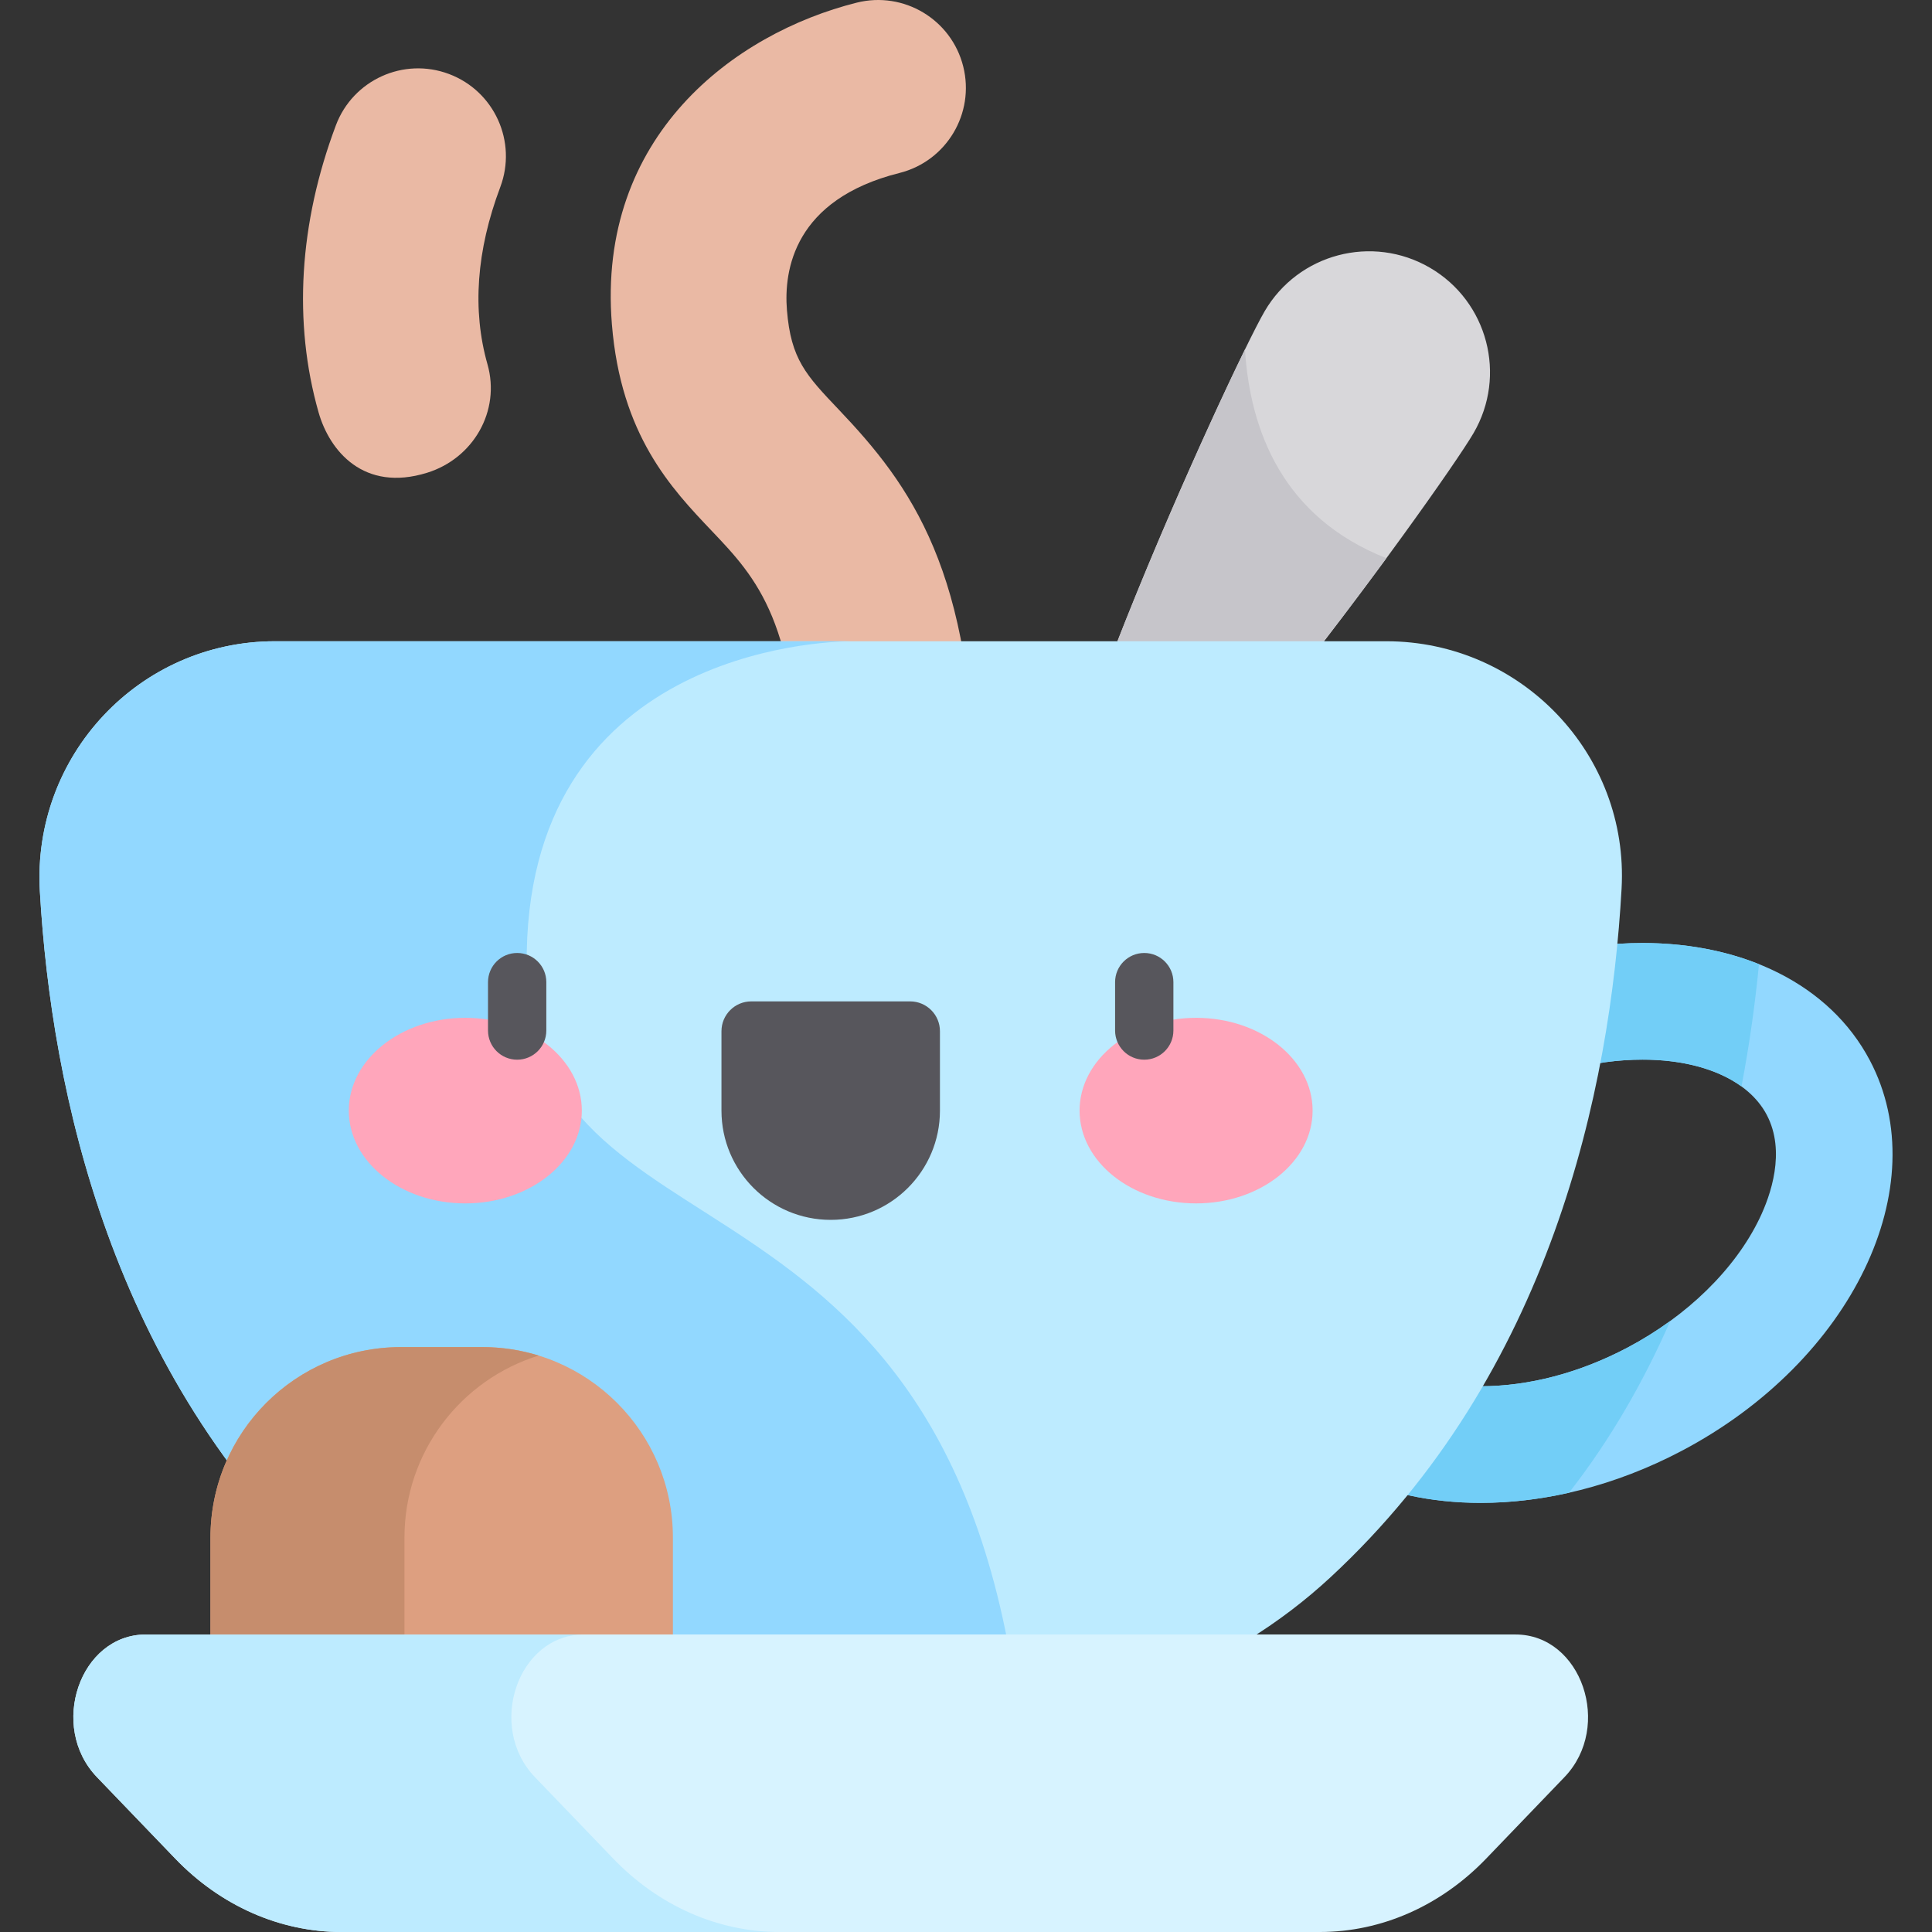
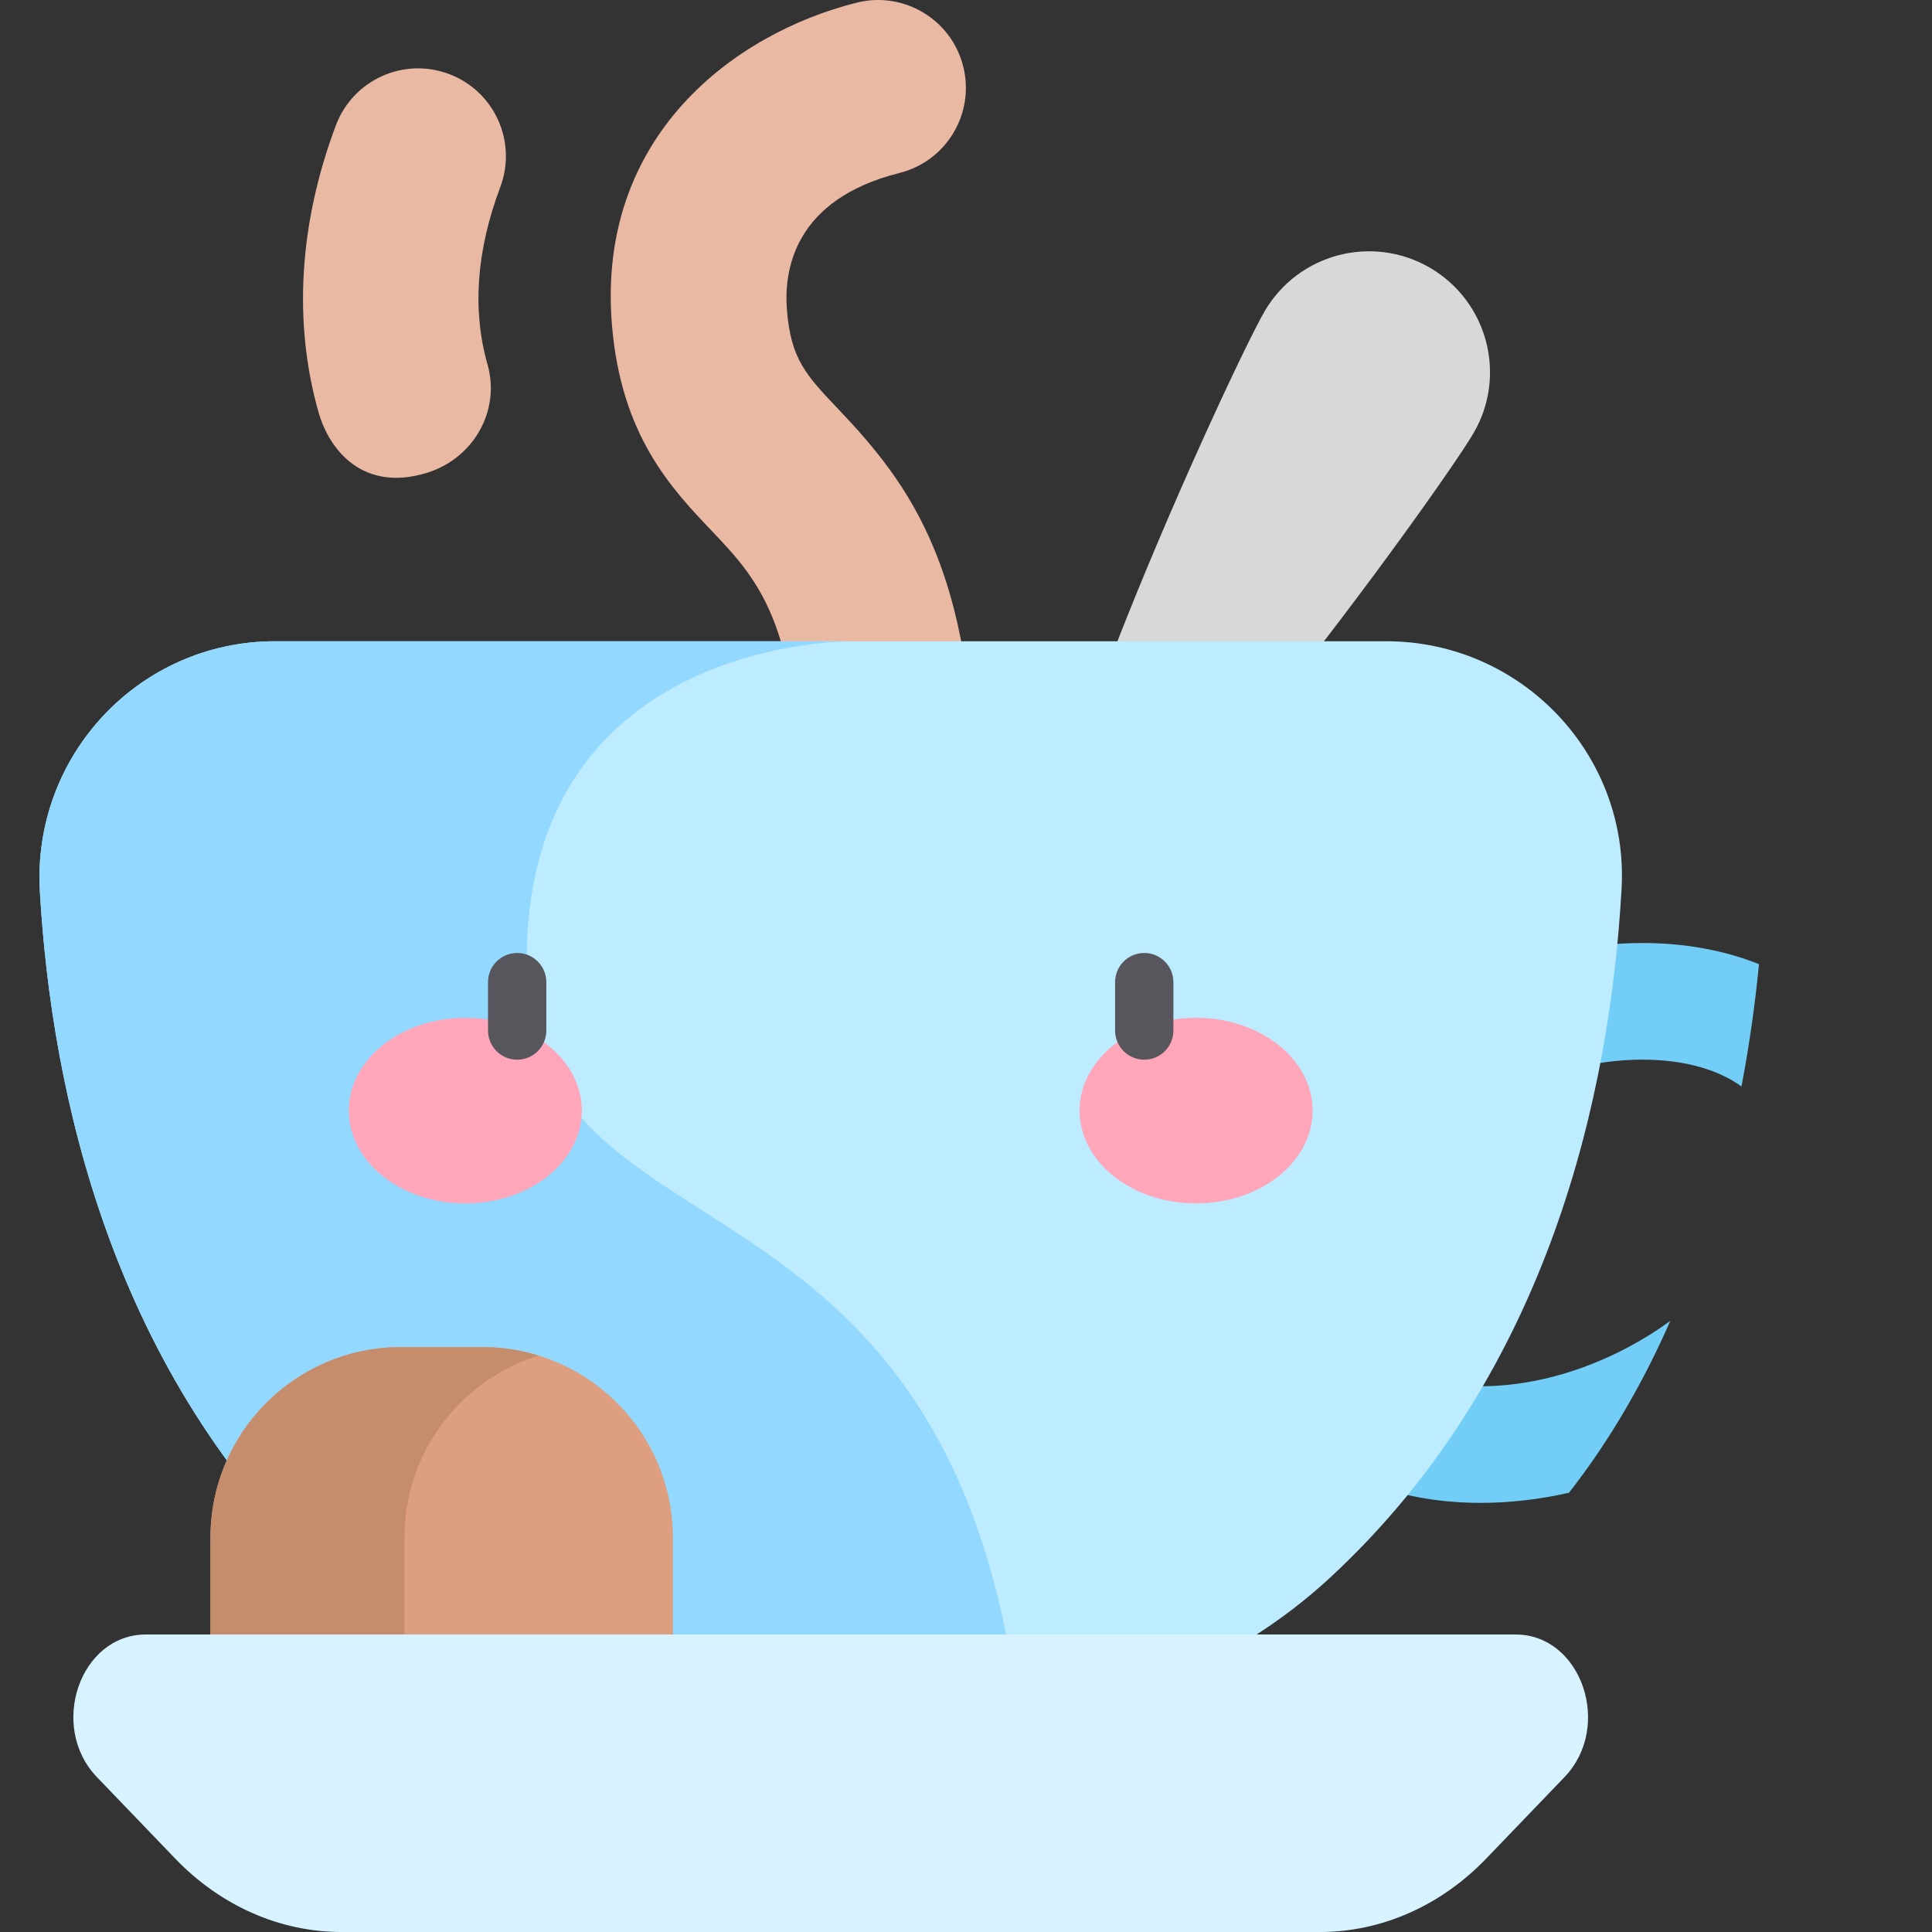
<svg xmlns="http://www.w3.org/2000/svg" id="Capa_1" x="0px" y="0px" viewBox="0 0 511.999 511.999" style="enable-background:new 0 0 511.999 511.999;" xml:space="preserve">
  <rect x="0" y="0" width="511.999" height="511.999" fill="#333333" stroke="none" />
-   <path style="fill:#92D8FF;" d="M435.295,280.814c15.774,0,28.072,5.464,32.9,14.617c5.152,9.768,1.013,21.415-1.912,27.489 c-6.467,13.428-19.226,25.902-35.005,34.223c-12.687,6.691-26.128,10.228-38.87,10.228c-15.778,0-28.08-5.464-32.906-14.617 c-5.152-9.768-1.013-21.415,1.912-27.489c6.467-13.428,19.226-25.902,35.005-34.223c12.686-6.69,26.127-10.227,38.873-10.228 H435.295L435.295,280.814 M435.287,249.908c-17.077,0.001-35.624,4.481-53.287,13.796c-45.113,23.791-67.424,70.114-49.836,103.465 c10.702,20.292,33.704,31.105,60.243,31.105c17.077,0,35.624-4.481,53.287-13.796c45.113-23.791,67.424-70.114,49.836-103.465 C484.829,260.721,461.827,249.906,435.287,249.908L435.287,249.908z" />
  <path style="fill:#72CEF7;" d="M382,263.705c-45.113,23.791-67.424,70.114-49.836,103.465 c10.702,20.292,33.704,31.105,60.243,31.105c7.576,0,15.442-0.887,23.391-2.682c11.147-14.27,19.929-29.773,26.839-45.53 c-3.558,2.591-7.361,4.969-11.361,7.078c-12.687,6.691-26.128,10.228-38.87,10.228c-15.778,0-28.08-5.464-32.906-14.617 c-5.152-9.768-1.013-21.415,1.912-27.489c6.467-13.428,19.226-25.902,35.005-34.223c12.686-6.69,26.127-10.227,38.873-10.228h0.003 h0.001c10.793,0,19.956,2.561,26.215,7.108c2.222-11.635,3.686-22.599,4.639-32.405c-9.237-3.702-19.735-5.609-30.86-5.608 C418.21,249.909,399.664,254.389,382,263.705z" />
  <path style="fill:#D8D7DA;" d="M390.499,114.787c-8.916,15.288-95.218,134.792-110.507,125.876 c-15.288-8.916,46.226-142.875,55.142-158.163c8.916-15.288,28.537-20.454,43.826-11.538 C394.249,79.877,399.415,99.499,390.499,114.787z" />
-   <path style="fill:#C6C5CA;" d="M367.408,147.93c-27.515-10.852-36.127-33.868-37.484-55.314 c-17.274,35.324-63.397,140.192-49.93,148.046C290.919,247.034,338.109,187.824,367.408,147.93z" />
  <path style="fill:#EAB9A4;" d="M235,235.509c-12.852,0-23.269-10.418-23.269-23.269c0-47.242-11.234-59.057-23.127-71.567 c-10.72-11.274-24.061-25.306-26.447-54.734c-4.043-49.879,32.419-77.088,64.874-85.234c12.47-3.129,25.106,4.441,28.233,16.905 c3.129,12.465-4.44,25.106-16.905,28.233c-27.937,7.011-30.672,25.774-29.814,36.334c1.057,13.039,5.046,17.235,13.787,26.428 c18.938,19.92,35.938,42.834,35.938,103.633C258.268,225.09,247.851,235.509,235,235.509z" />
  <path style="fill:#BDEBFF;" d="M367.381,169.938H72.883c-35.987,0-64.396,30.331-62.32,66.258 c3.081,53.317,18.984,127.974,77.142,181.834c26.61,24.643,61.79,37.942,98.059,37.942h68.732c36.269,0,71.448-13.299,98.058-37.942 c58.401-54.085,74.193-129.139,77.18-182.5C431.731,199.864,403.102,169.938,367.381,169.938z" />
  <path style="fill:#92D8FF;" d="M139.589,255.999c-0.98-83.307,78.222-85.996,85.928-86.061H72.883 c-35.987,0-64.396,30.331-62.32,66.258c3.081,53.317,18.984,127.974,77.142,181.834c26.61,24.643,61.79,37.942,98.059,37.942h68.732 c5.237,0,10.451-0.286,15.622-0.835C251.844,301.62,140.555,338.04,139.589,255.999z" />
  <path style="fill:#DD9F80;" d="M178.328,479.544H55.776v-72.048c0-27.892,22.611-50.504,50.504-50.504h21.543 c27.892,0,50.504,22.611,50.504,50.504v72.048H178.328z" />
  <path style="fill:#C68D6D;" d="M142.757,359.239c-4.719-1.459-9.734-2.247-14.934-2.247h-21.544 c-27.892,0-50.504,22.611-50.504,50.504v72.048h51.41v-72.048C107.187,384.803,122.156,365.607,142.757,359.239z" />
  <path style="fill:#D7F3FF;" d="M401.639,433.157H38.651c-17.485,0-25.844,24.394-12.956,37.806l20.743,21.583 c12.024,12.512,27.745,19.453,44.059,19.453h259.297c16.313,0,32.033-6.941,44.059-19.454l20.742-21.583 C427.484,457.551,419.124,433.157,401.639,433.157z" />
-   <path style="fill:#BDEBFF;" d="M141.766,470.963c-12.89-13.412-4.53-37.806,12.956-37.806H38.65 c-17.485,0-25.844,24.394-12.956,37.806l20.743,21.583c12.025,12.512,27.746,19.453,44.06,19.453h116.07 c-16.313,0-32.033-6.941-44.059-19.454L141.766,470.963z" />
  <path style="fill:#EAB9A4;" d="M84.424,109.275c-6.768-23.798-5.18-50.106,4.594-76.079c4.527-12.027,17.946-18.11,29.974-13.583 c12.027,4.527,18.109,17.947,13.583,29.974c-6.327,16.814-7.467,32.612-3.388,46.958c3.515,12.361-3.742,24.943-16.016,28.746 C96.411,130.485,87.334,119.509,84.424,109.275z" />
-   <path style="fill:#57565C;" d="M220.144,323.276L220.144,323.276c-15.988,0-28.948-12.961-28.948-28.948v-21.047 c0-4.365,3.538-7.903,7.903-7.903h42.092c4.365,0,7.903,3.538,7.903,7.903v21.047C249.092,310.315,236.133,323.276,220.144,323.276z " />
  <g>
    <ellipse style="fill:#FFA6BB;" cx="123.312" cy="294.322" rx="30.878" ry="24.589" />
    <ellipse style="fill:#FFA6BB;" cx="316.976" cy="294.322" rx="30.878" ry="24.589" />
  </g>
  <g>
    <path style="fill:#57565C;" d="M303.236,280.829c-4.268,0-7.726-3.459-7.726-7.726v-12.827c0-4.267,3.458-7.726,7.726-7.726 s7.726,3.459,7.726,7.726v12.827C310.962,277.37,307.504,280.829,303.236,280.829z" />
    <path style="fill:#57565C;" d="M137.054,280.829c-4.268,0-7.726-3.459-7.726-7.726v-12.827c0-4.267,3.458-7.726,7.726-7.726 c4.268,0,7.726,3.459,7.726,7.726v12.827C144.78,277.37,141.321,280.829,137.054,280.829z" />
  </g>
  <g> </g>
  <g> </g>
  <g> </g>
  <g> </g>
  <g> </g>
  <g> </g>
  <g> </g>
  <g> </g>
  <g> </g>
  <g> </g>
  <g> </g>
  <g> </g>
  <g> </g>
  <g> </g>
  <g> </g>
</svg>